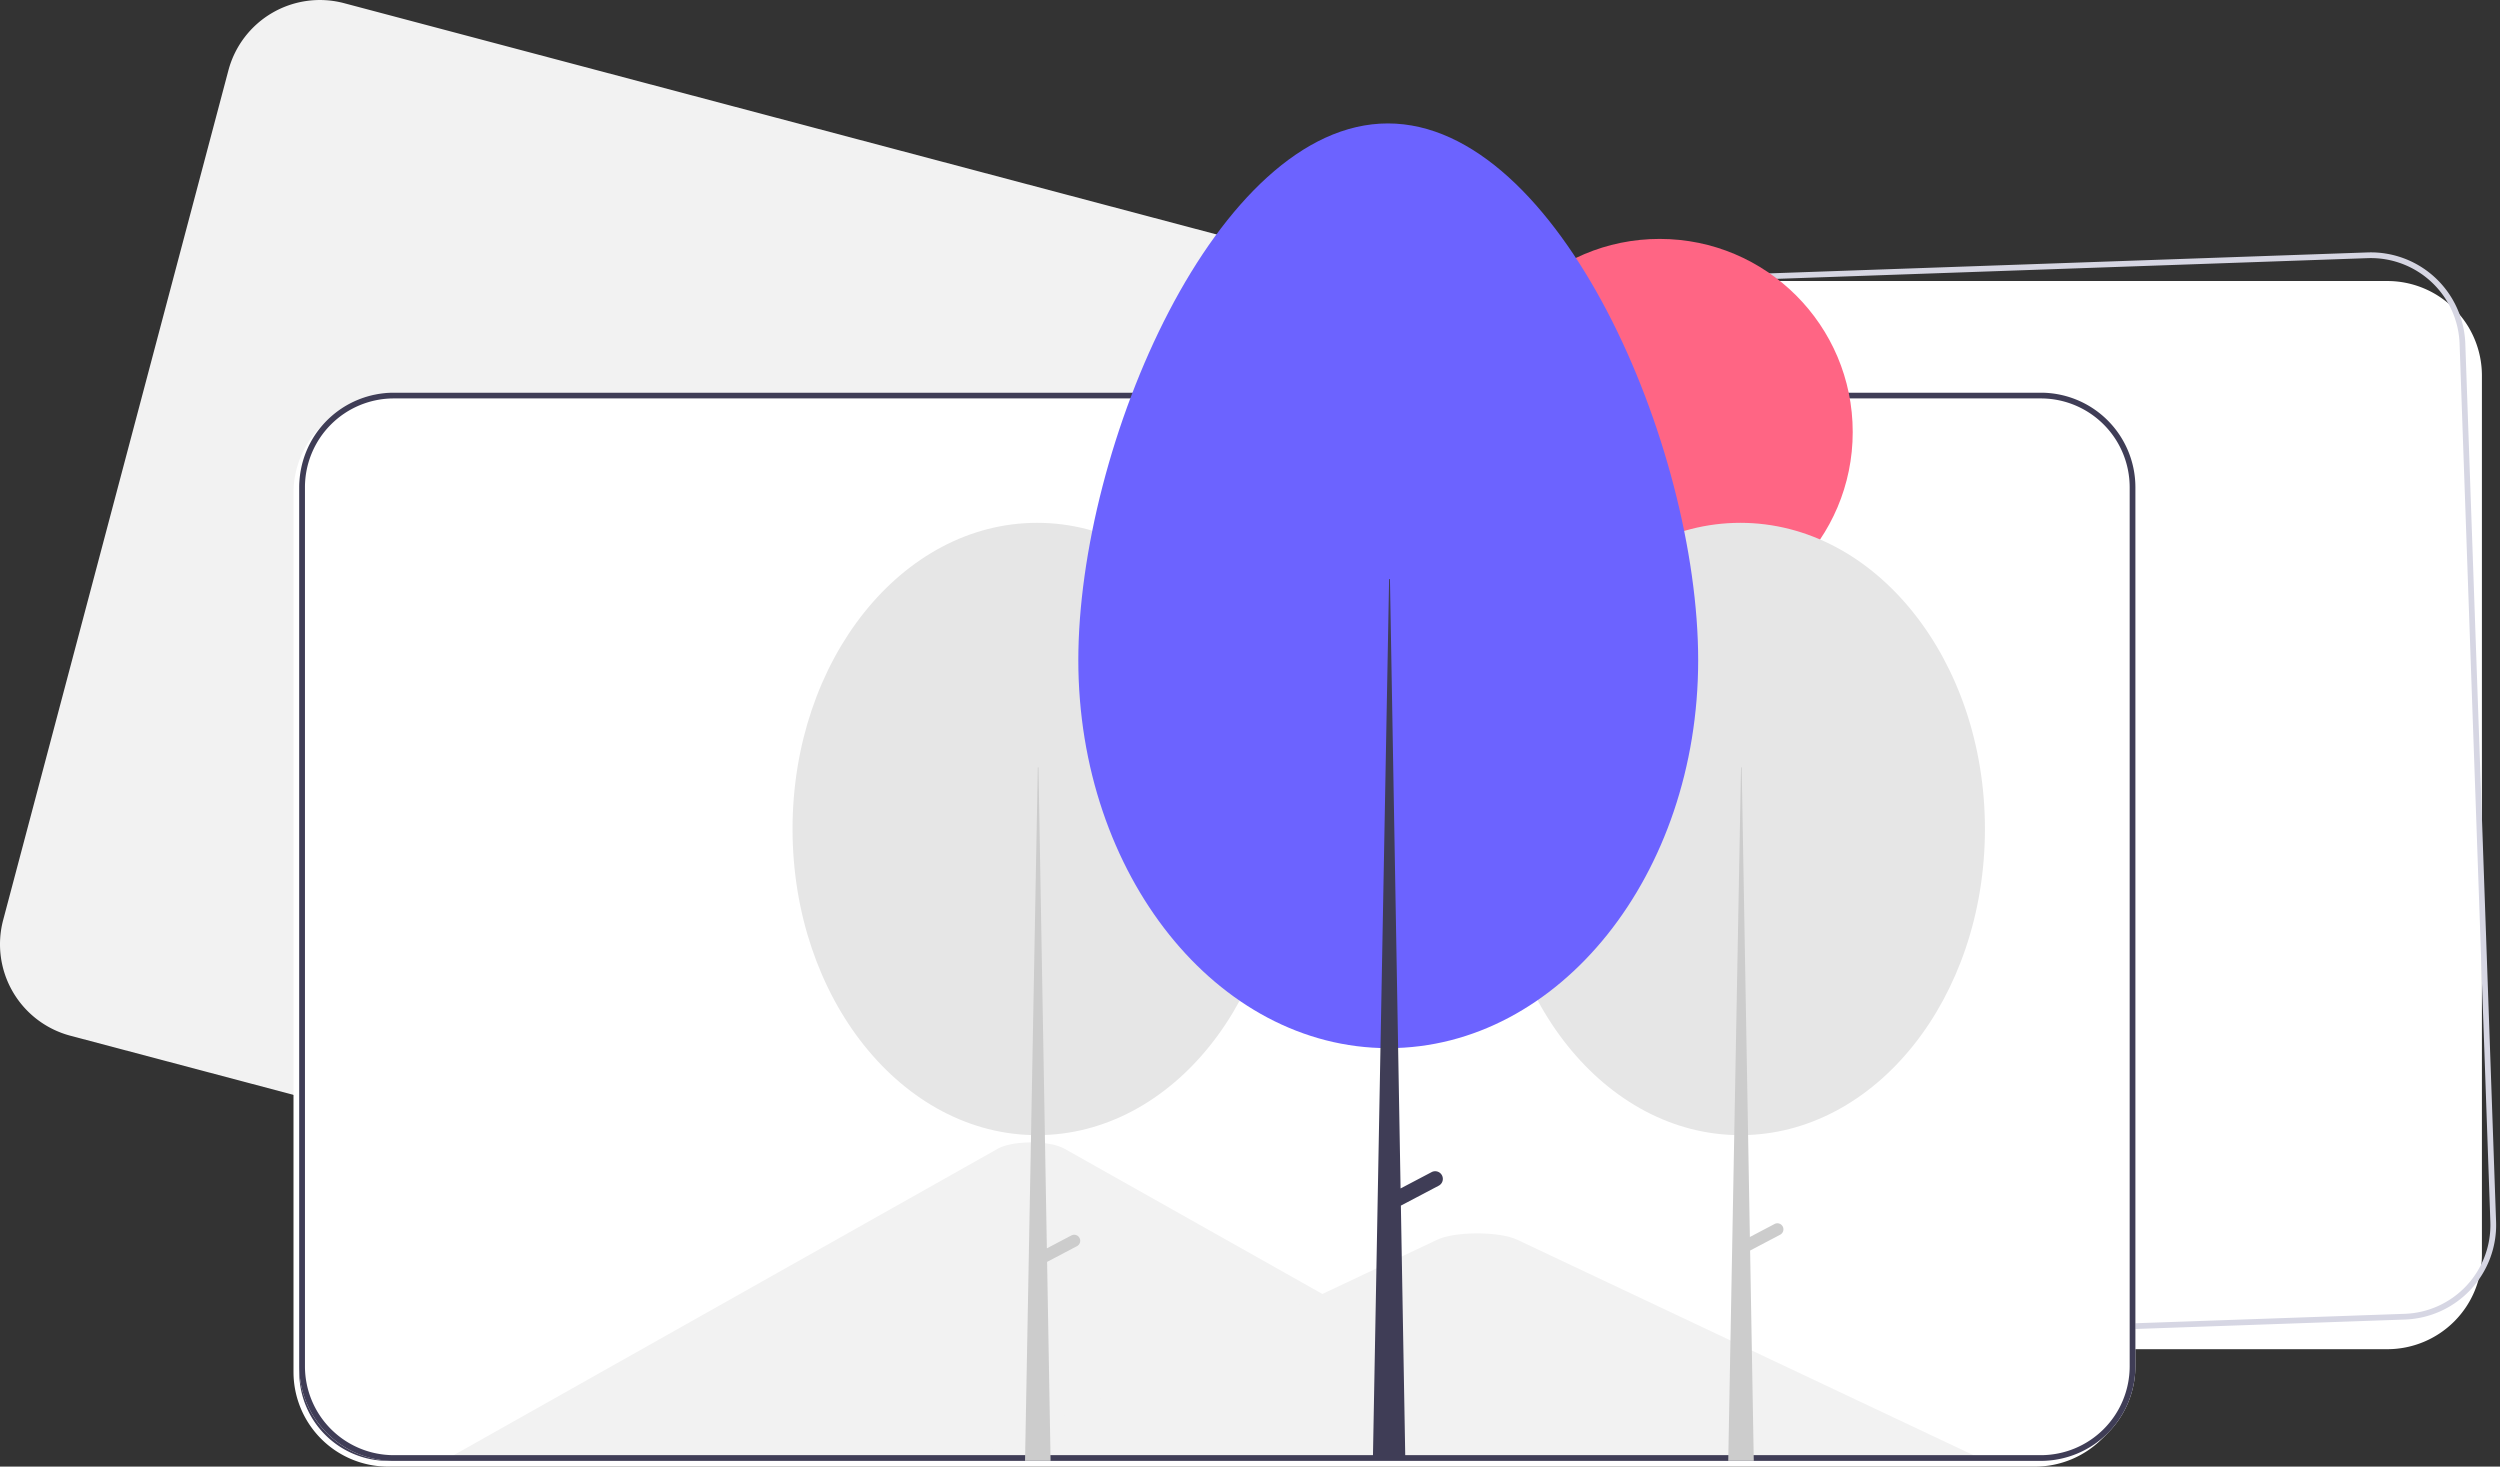
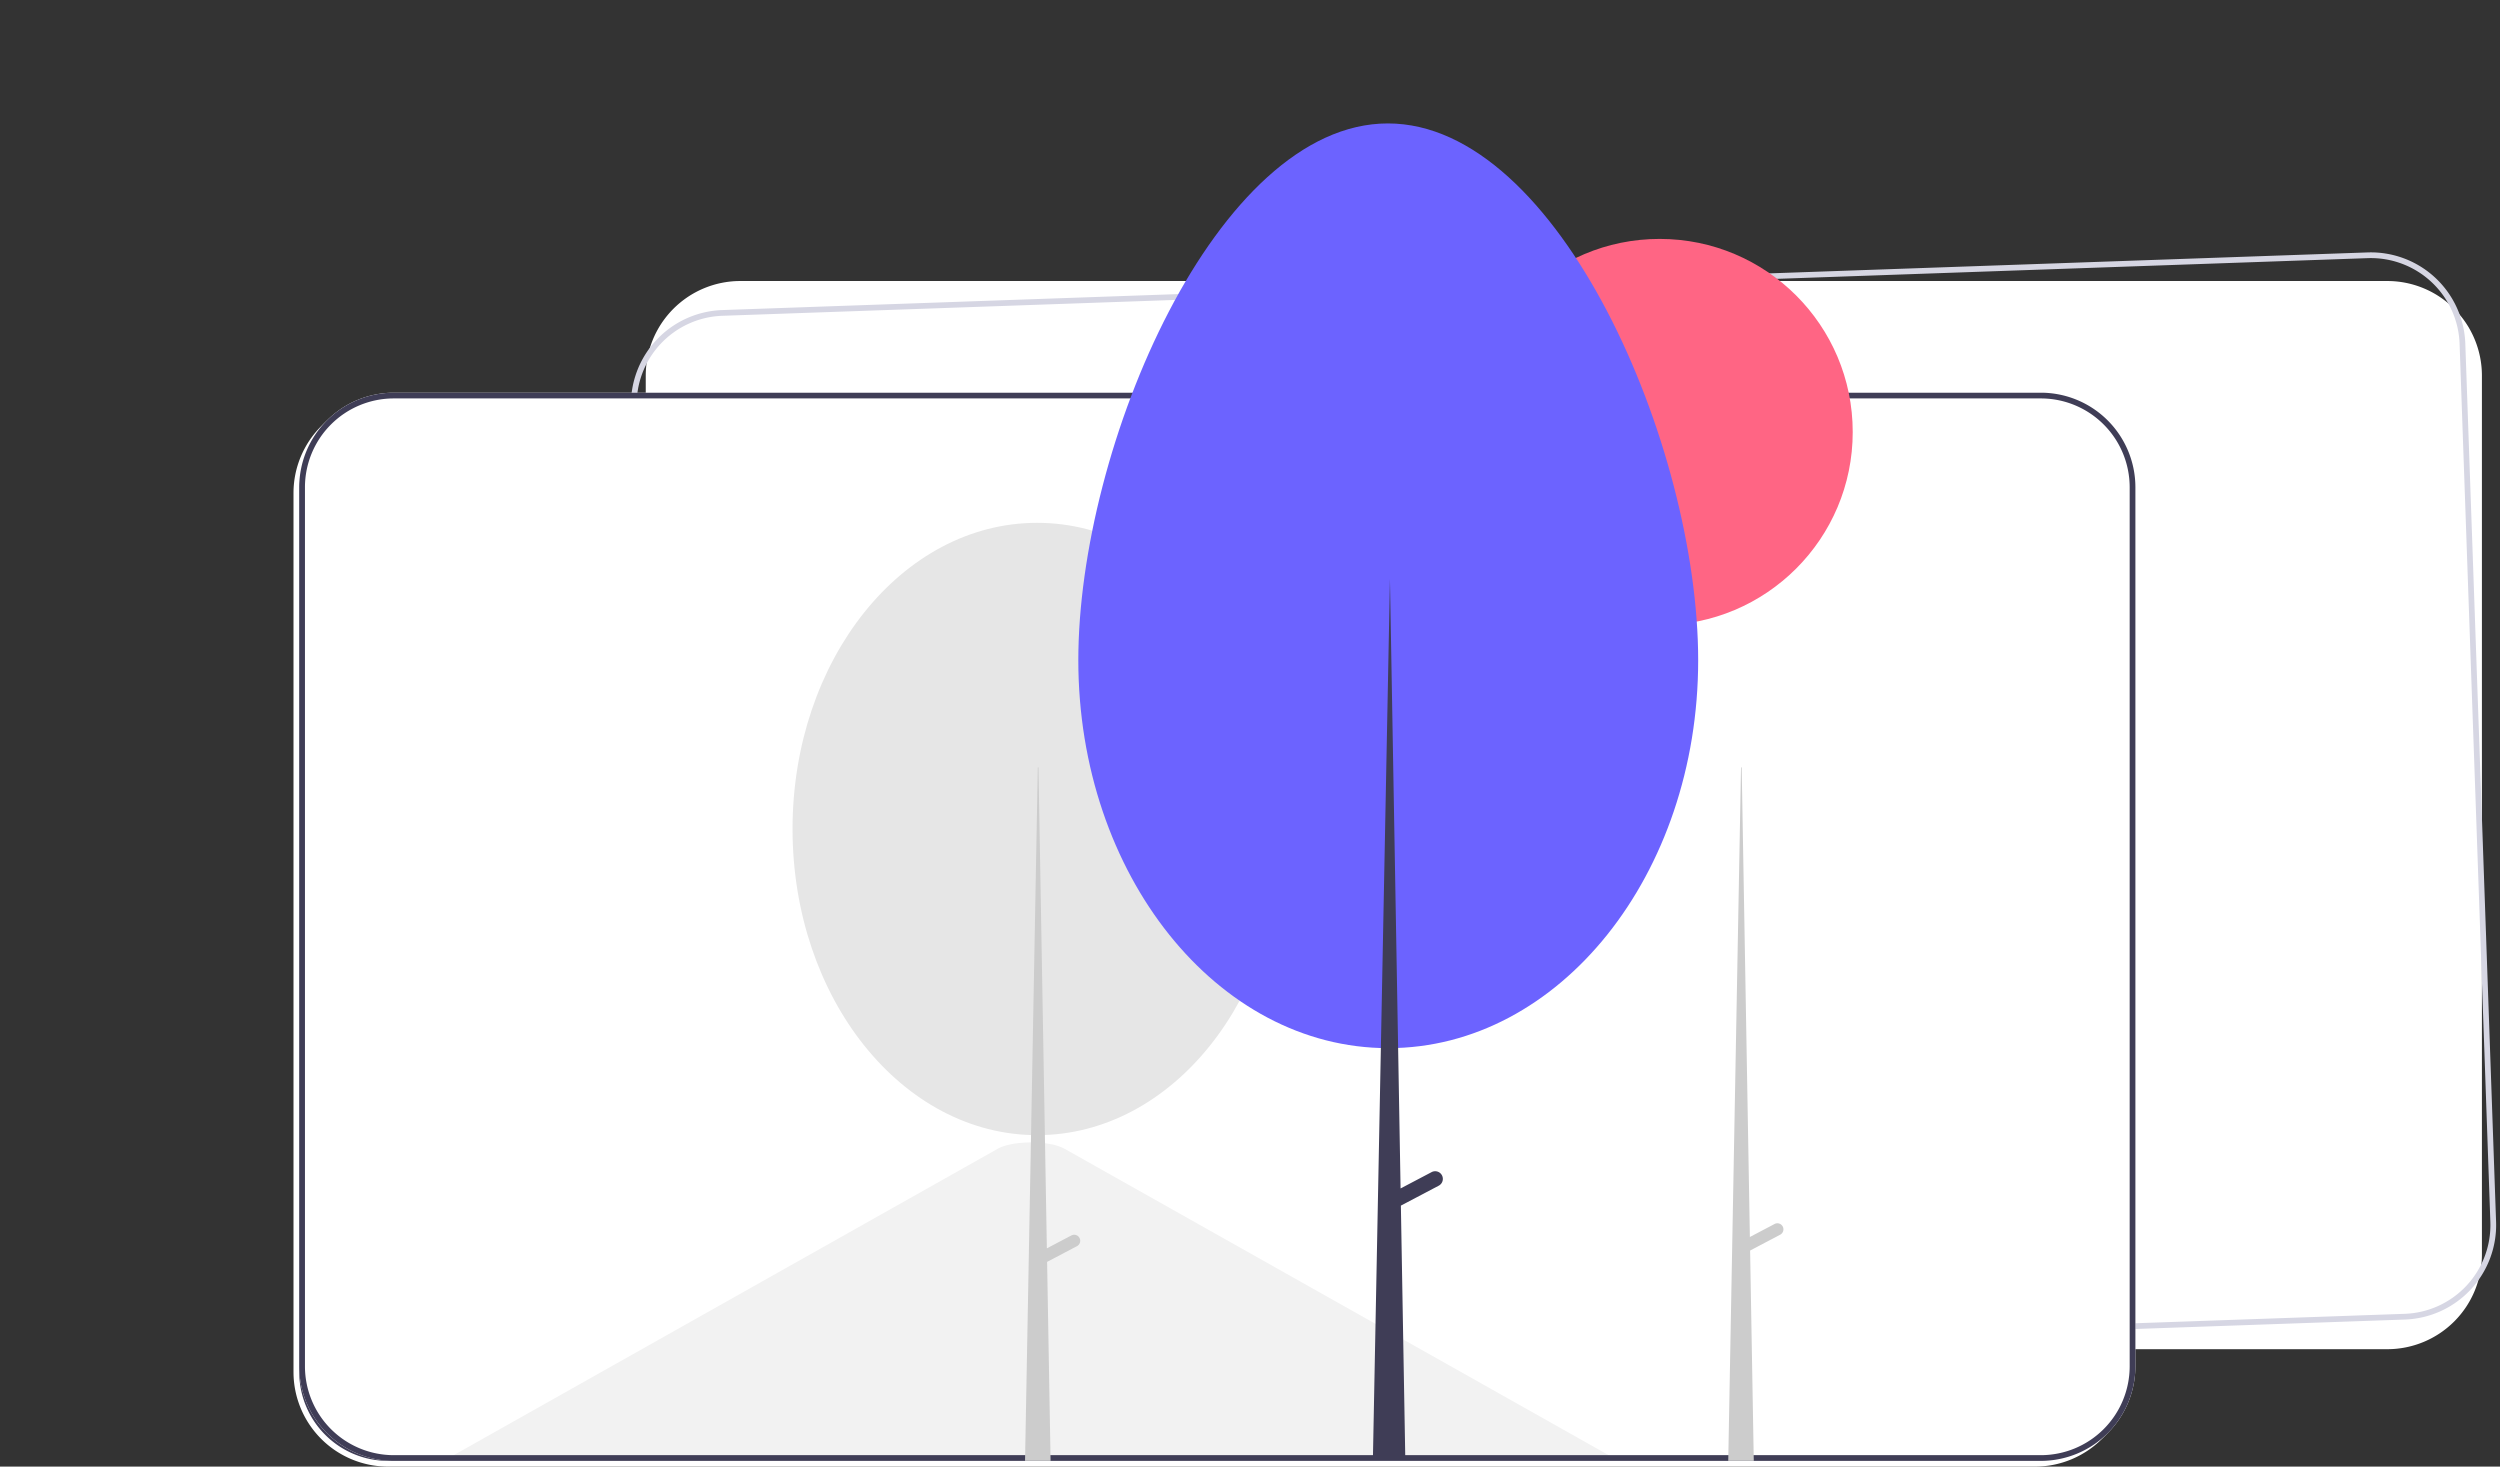
<svg xmlns="http://www.w3.org/2000/svg" width="800" height="469.317" viewBox="0 0 800 469.317">
  <rect x="0" y="0" width="800" height="469.317" fill="#333333" stroke="none" />
  <g transform="translate(-443.142 -257.876)">
    <path d="M898.247,664.1H371.155a30.276,30.276,0,0,1-30.241-30.241V352.525a30.276,30.276,0,0,1,30.241-30.241H898.247a30.276,30.276,0,0,1,30.241,30.241V633.862A30.276,30.276,0,0,1,898.247,664.1Z" transform="translate(308.867 25.517)" fill="#fff" />
    <path d="M557.334,341.82H30.241A30.276,30.276,0,0,1,0,311.578V30.241A30.276,30.276,0,0,1,30.241,0H557.334a30.276,30.276,0,0,1,30.241,30.241V311.578A30.276,30.276,0,0,1,557.334,341.82ZM30.241,1.833A28.441,28.441,0,0,0,1.833,30.241V311.578a28.441,28.441,0,0,0,28.409,28.409H557.334a28.441,28.441,0,0,0,28.409-28.409V30.241A28.441,28.441,0,0,0,557.334,1.833Z" transform="matrix(0.999, -0.035, 0.035, 0.999, 643.995, 358.158)" fill="#d6d6e3" />
-     <path d="M754.171,630.2l-509.5-135.058a30.276,30.276,0,0,1-21.483-36.981L295.28,186.212a30.276,30.276,0,0,1,36.981-21.483l509.5,135.058a30.276,30.276,0,0,1,21.483,36.981L791.152,608.712A30.276,30.276,0,0,1,754.171,630.2Z" transform="translate(220.958 94.156)" fill="#f2f2f2" />
    <path d="M775.247,705.1H248.155a30.276,30.276,0,0,1-30.241-30.241V393.525a30.276,30.276,0,0,1,30.241-30.241H775.247a30.276,30.276,0,0,1,30.241,30.242V674.862A30.275,30.275,0,0,1,775.247,705.1Z" transform="translate(319.149 22.09)" fill="#fff" />
-     <path d="M638.653,701.841H298.272c-.426,0-.852-.009-1.272-.033l160.985-90.663c3.065-1.762,9.943-2.382,15.361-1.385a13.912,13.912,0,0,1,4.26,1.385l108.041,60.842,5.176,2.911Z" transform="translate(312.538 1.526)" fill="#e6e6e6" />
    <path d="M760.145,704.279h-294.4l57.049-26.943L526.9,675.4l74.341-35.111c4.874-2.3,16.6-2.445,22.328-.434q.577.206,1.071.434Z" transform="translate(298.432 -0.912)" fill="#e6e6e6" />
    <path d="M248.322,365.284a28.441,28.441,0,0,0-28.409,28.409V675.03a28.441,28.441,0,0,0,28.409,28.409H775.415a28.441,28.441,0,0,0,28.409-28.409V393.693a28.441,28.441,0,0,0-28.409-28.409Z" transform="translate(318.982 21.923)" fill="#3f3d56" />
    <path d="M777.254,685.116H250.161a8.257,8.257,0,0,1-8.248-8.248V395.532a8.257,8.257,0,0,1,8.248-8.248H777.254a8.257,8.257,0,0,1,8.248,8.248V676.869a8.257,8.257,0,0,1-8.248,8.248Zm-527.092-296a6.422,6.422,0,0,0-6.415,6.415V676.869a6.422,6.422,0,0,0,6.415,6.415H777.254a6.422,6.422,0,0,0,6.415-6.415V395.532a6.422,6.422,0,0,0-6.415-6.415Z" transform="translate(317.143 20.083)" fill="#ccc" />
    <ellipse cx="71.849" cy="89.934" rx="71.849" ry="89.934" transform="translate(928.82 428.806)" fill="#f2f2f2" />
    <path d="M505.77,325.365h.2l3.553,203.7h-7.5Z" transform="translate(495.097 175.29)" fill="#ccc" />
    <path d="M736.239,636.154h0a1.776,1.776,0,0,1-.744,2.4l-10.3,5.425-1.655-3.144,10.3-5.425A1.776,1.776,0,0,1,736.239,636.154Z" transform="translate(276.882 -0.641)" fill="#ccc" />
    <ellipse cx="71.849" cy="89.934" rx="71.849" ry="89.934" transform="translate(722.256 428.806)" fill="#f2f2f2" />
    <path d="M510.532,627.307h0a1.777,1.777,0,0,0-2.4-.744l-7.194,3.788-2.464-141.27h-.2l-3.75,203.7h7.5l-1.02-58.456,8.78-4.622A1.777,1.777,0,0,0,510.532,627.307Z" transform="translate(296.026 11.574)" fill="#ccc" />
    <path d="M626.318,603.854a2.25,2.25,0,0,0-3.04-.943l-9.116,4.8-3.122-179h-.25l-4.752,258.115h9.5l-1.292-74.07,11.125-5.857a2.251,2.251,0,0,0,.943-3.04Z" transform="translate(286.704 16.621)" fill="#3f3d56" />
    <path d="M777.247,703.1H250.155a30.276,30.276,0,0,1-30.241-30.241V391.525a30.276,30.276,0,0,1,30.241-30.241H777.247a30.276,30.276,0,0,1,30.241,30.241V672.862A30.276,30.276,0,0,1,777.247,703.1Z" transform="translate(318.982 22.257)" fill="#fff" />
    <path d="M671.188,708.113h-370.8c-.464,0-.928-.01-1.386-.036l175.372-98.766c3.339-1.919,10.831-2.595,16.734-1.509a15.16,15.16,0,0,1,4.641,1.509l117.7,66.28,5.639,3.172Z" transform="translate(288.046 16.168)" fill="#f2f2f2" />
-     <path d="M788.457,708.163H467.743l62.148-29.351,4.472-2.114,80.984-38.25c5.309-2.507,18.082-2.663,24.324-.473q.629.224,1.166.473Z" transform="translate(287.761 16.118)" fill="#f2f2f2" />
    <path d="M777.247,703.1H250.155a30.276,30.276,0,0,1-30.241-30.241V391.525a30.276,30.276,0,0,1,30.241-30.241H777.247a30.276,30.276,0,0,1,30.241,30.241V672.862A30.276,30.276,0,0,1,777.247,703.1ZM250.155,363.117a28.441,28.441,0,0,0-28.409,28.409V672.862a28.441,28.441,0,0,0,28.409,28.409H777.247a28.441,28.441,0,0,0,28.409-28.409V391.525a28.441,28.441,0,0,0-28.409-28.409Z" transform="translate(318.982 22.257)" fill="#3f3d56" />
    <g transform="translate(696.754 297.373)">
      <ellipse cx="61.798" cy="61.798" rx="61.798" ry="61.798" transform="translate(215.662 36.955)" fill="#ff6584" />
-       <ellipse cx="78.271" cy="97.971" rx="78.271" ry="97.971" transform="translate(225.025 127.808)" fill="#e6e6e6" />
      <path d="M508.105,323.365h.215l3.87,221.909h-8.171Z" transform="translate(-204.593 -117.286)" fill="#ccc" />
      <path d="M739.374,634.239h0a1.935,1.935,0,0,1-.811,2.614l-11.226,5.91-1.8-3.425,11.226-5.91A1.935,1.935,0,0,1,739.374,634.239Z" transform="translate(-422.513 -281.249)" fill="#ccc" />
      <ellipse cx="78.271" cy="97.971" rx="78.271" ry="97.971" transform="translate(0 127.808)" fill="#e6e6e6" />
      <path d="M513.962,637.661h0a1.936,1.936,0,0,0-2.614-.811l-7.837,4.126-2.684-153.9h-.215l-4.085,221.91H504.7l-1.111-63.68,9.565-5.036A1.936,1.936,0,0,0,513.962,637.661Z" transform="translate(-422.126 -281.002)" fill="#ccc" />
      <path d="M612.666,280.653c54.774,0,99.294,103.207,99.294,171.768s-44.4,124.14-99.177,124.14-99.177-55.579-99.177-124.14S557.892,280.653,612.666,280.653Z" transform="translate(-422.155 -280.653)" fill="#6c63ff" />
-       <path d="M630.131,617.508a2.452,2.452,0,0,0-3.312-1.027l-9.931,5.228-3.4-195h-.272L608.039,707.89h10.353l-1.408-80.69,12.119-6.38A2.452,2.452,0,0,0,630.131,617.508Z" transform="translate(-422.315 -280.9)" fill="#3f3d56" />
+       <path d="M630.131,617.508a2.452,2.452,0,0,0-3.312-1.027l-9.931,5.228-3.4-195L608.039,707.89h10.353l-1.408-80.69,12.119-6.38A2.452,2.452,0,0,0,630.131,617.508Z" transform="translate(-422.315 -280.9)" fill="#3f3d56" />
    </g>
  </g>
</svg>